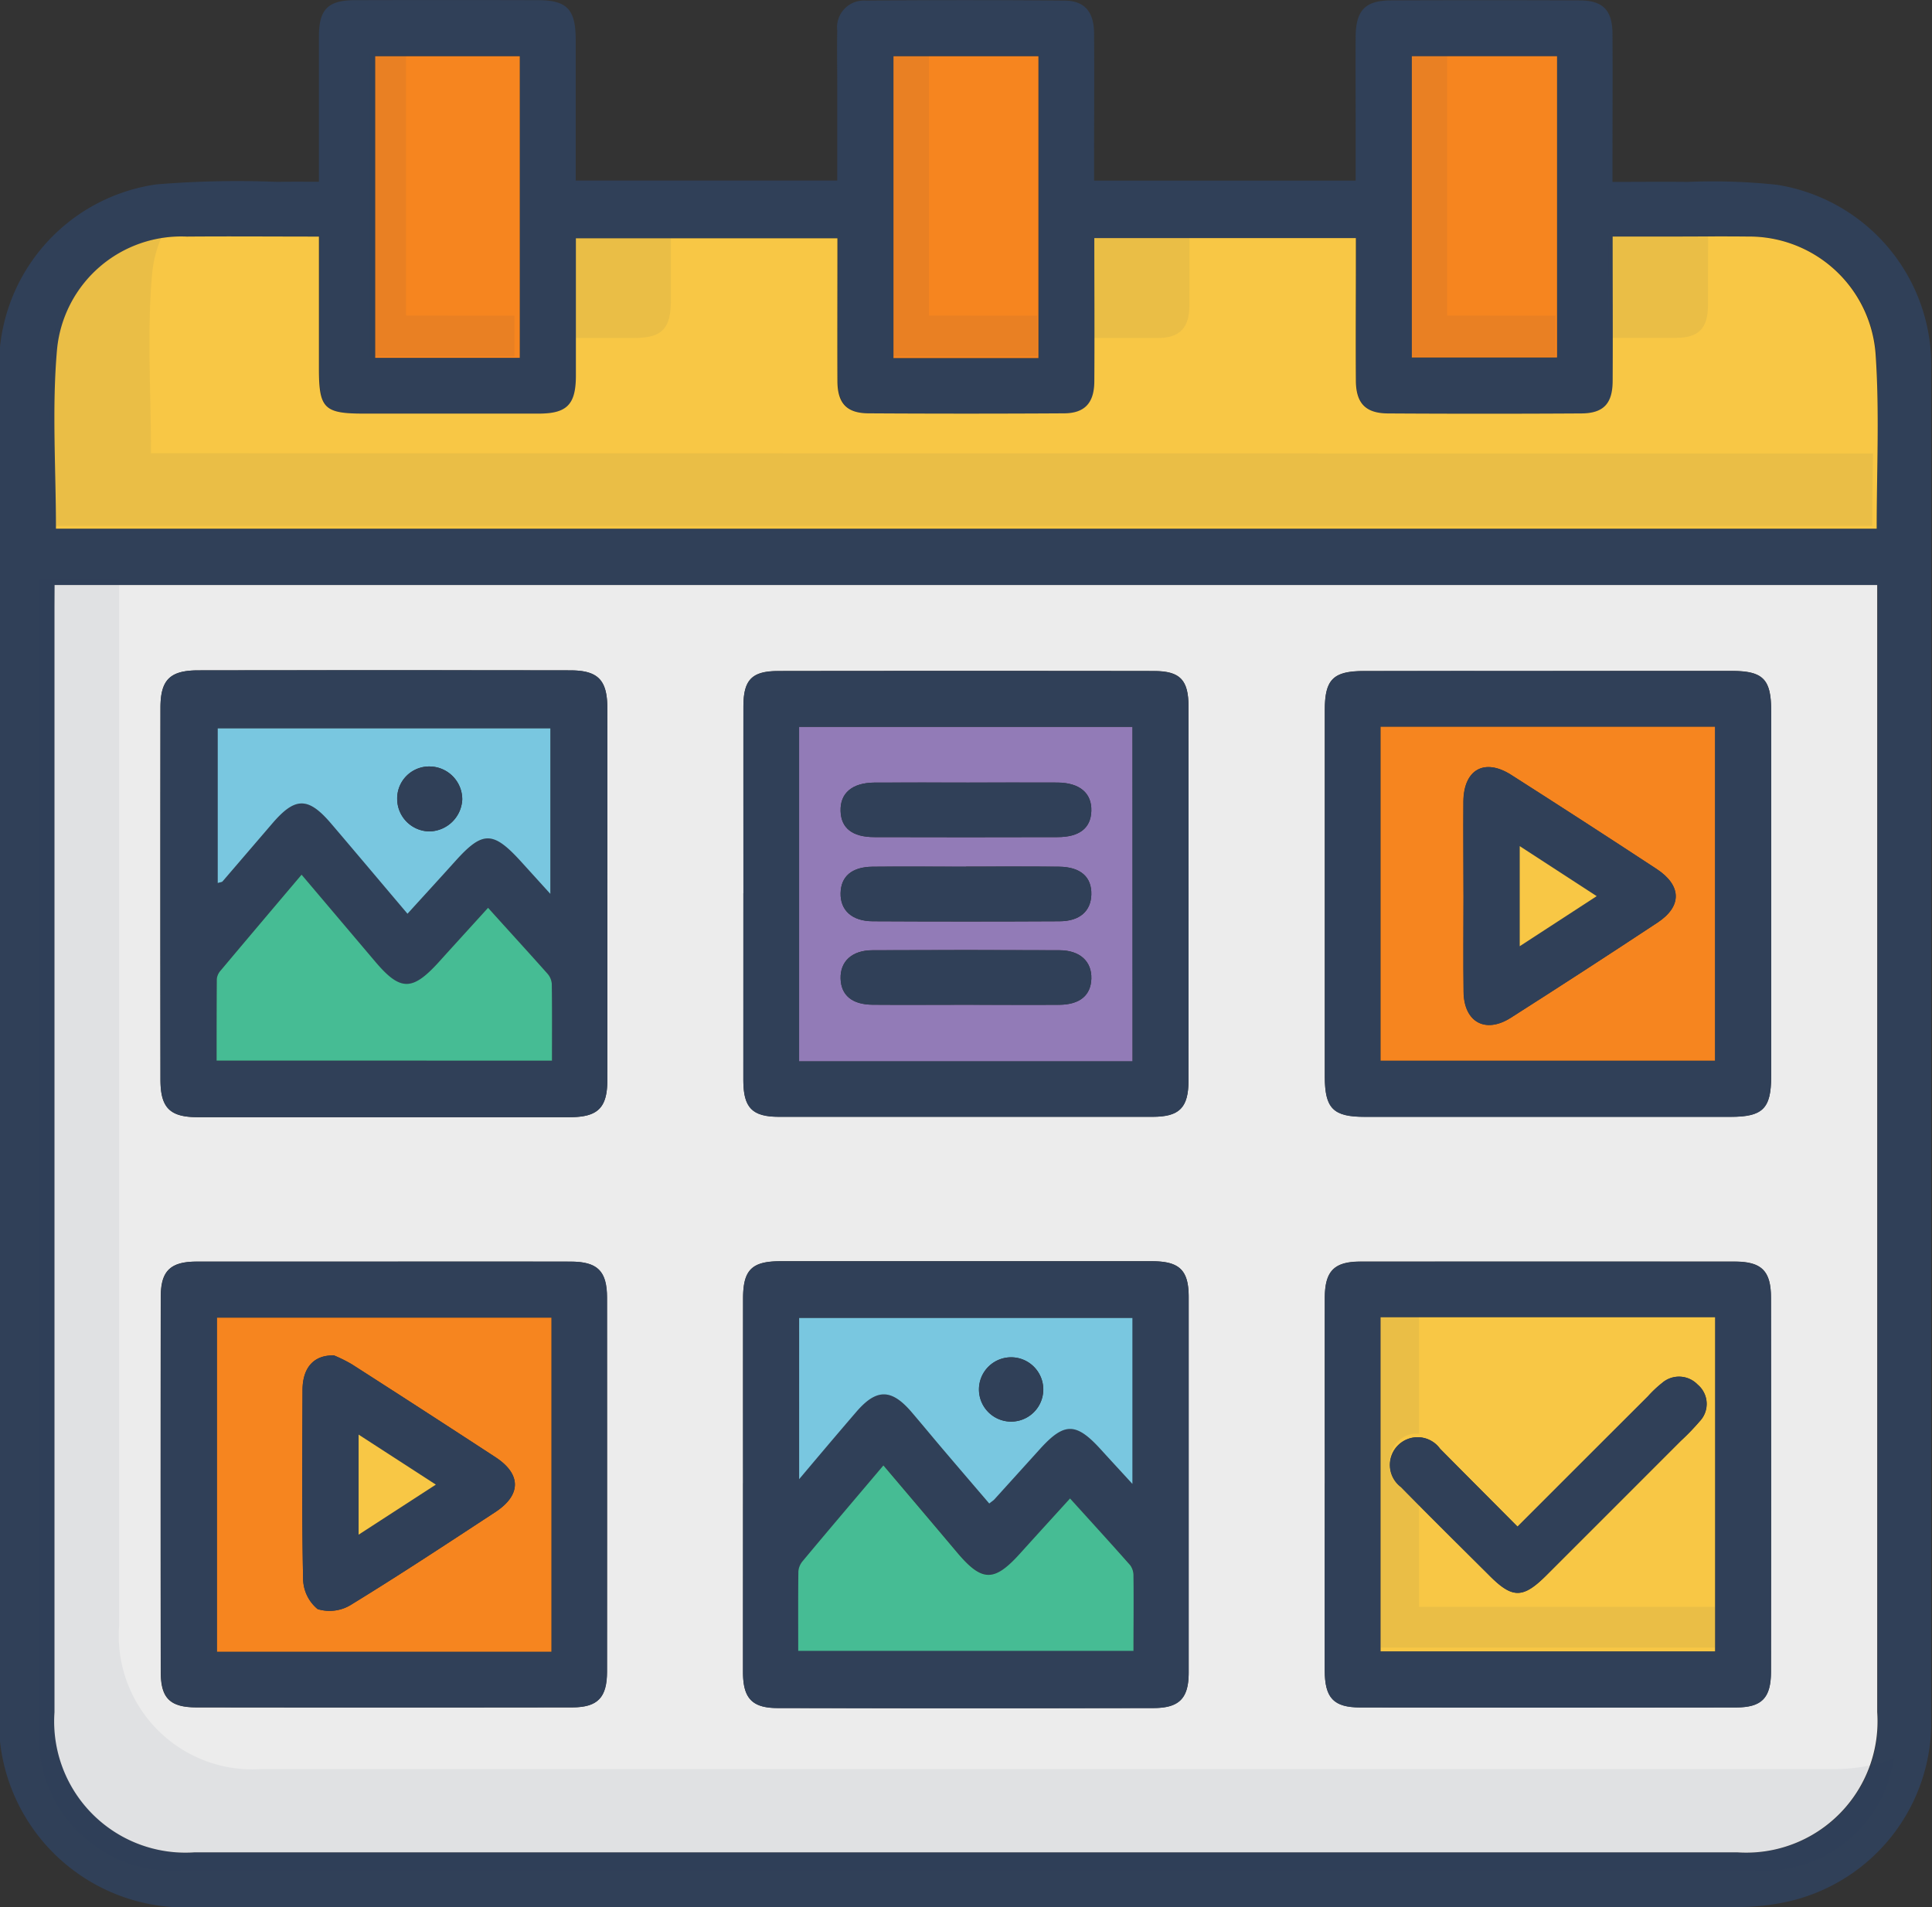
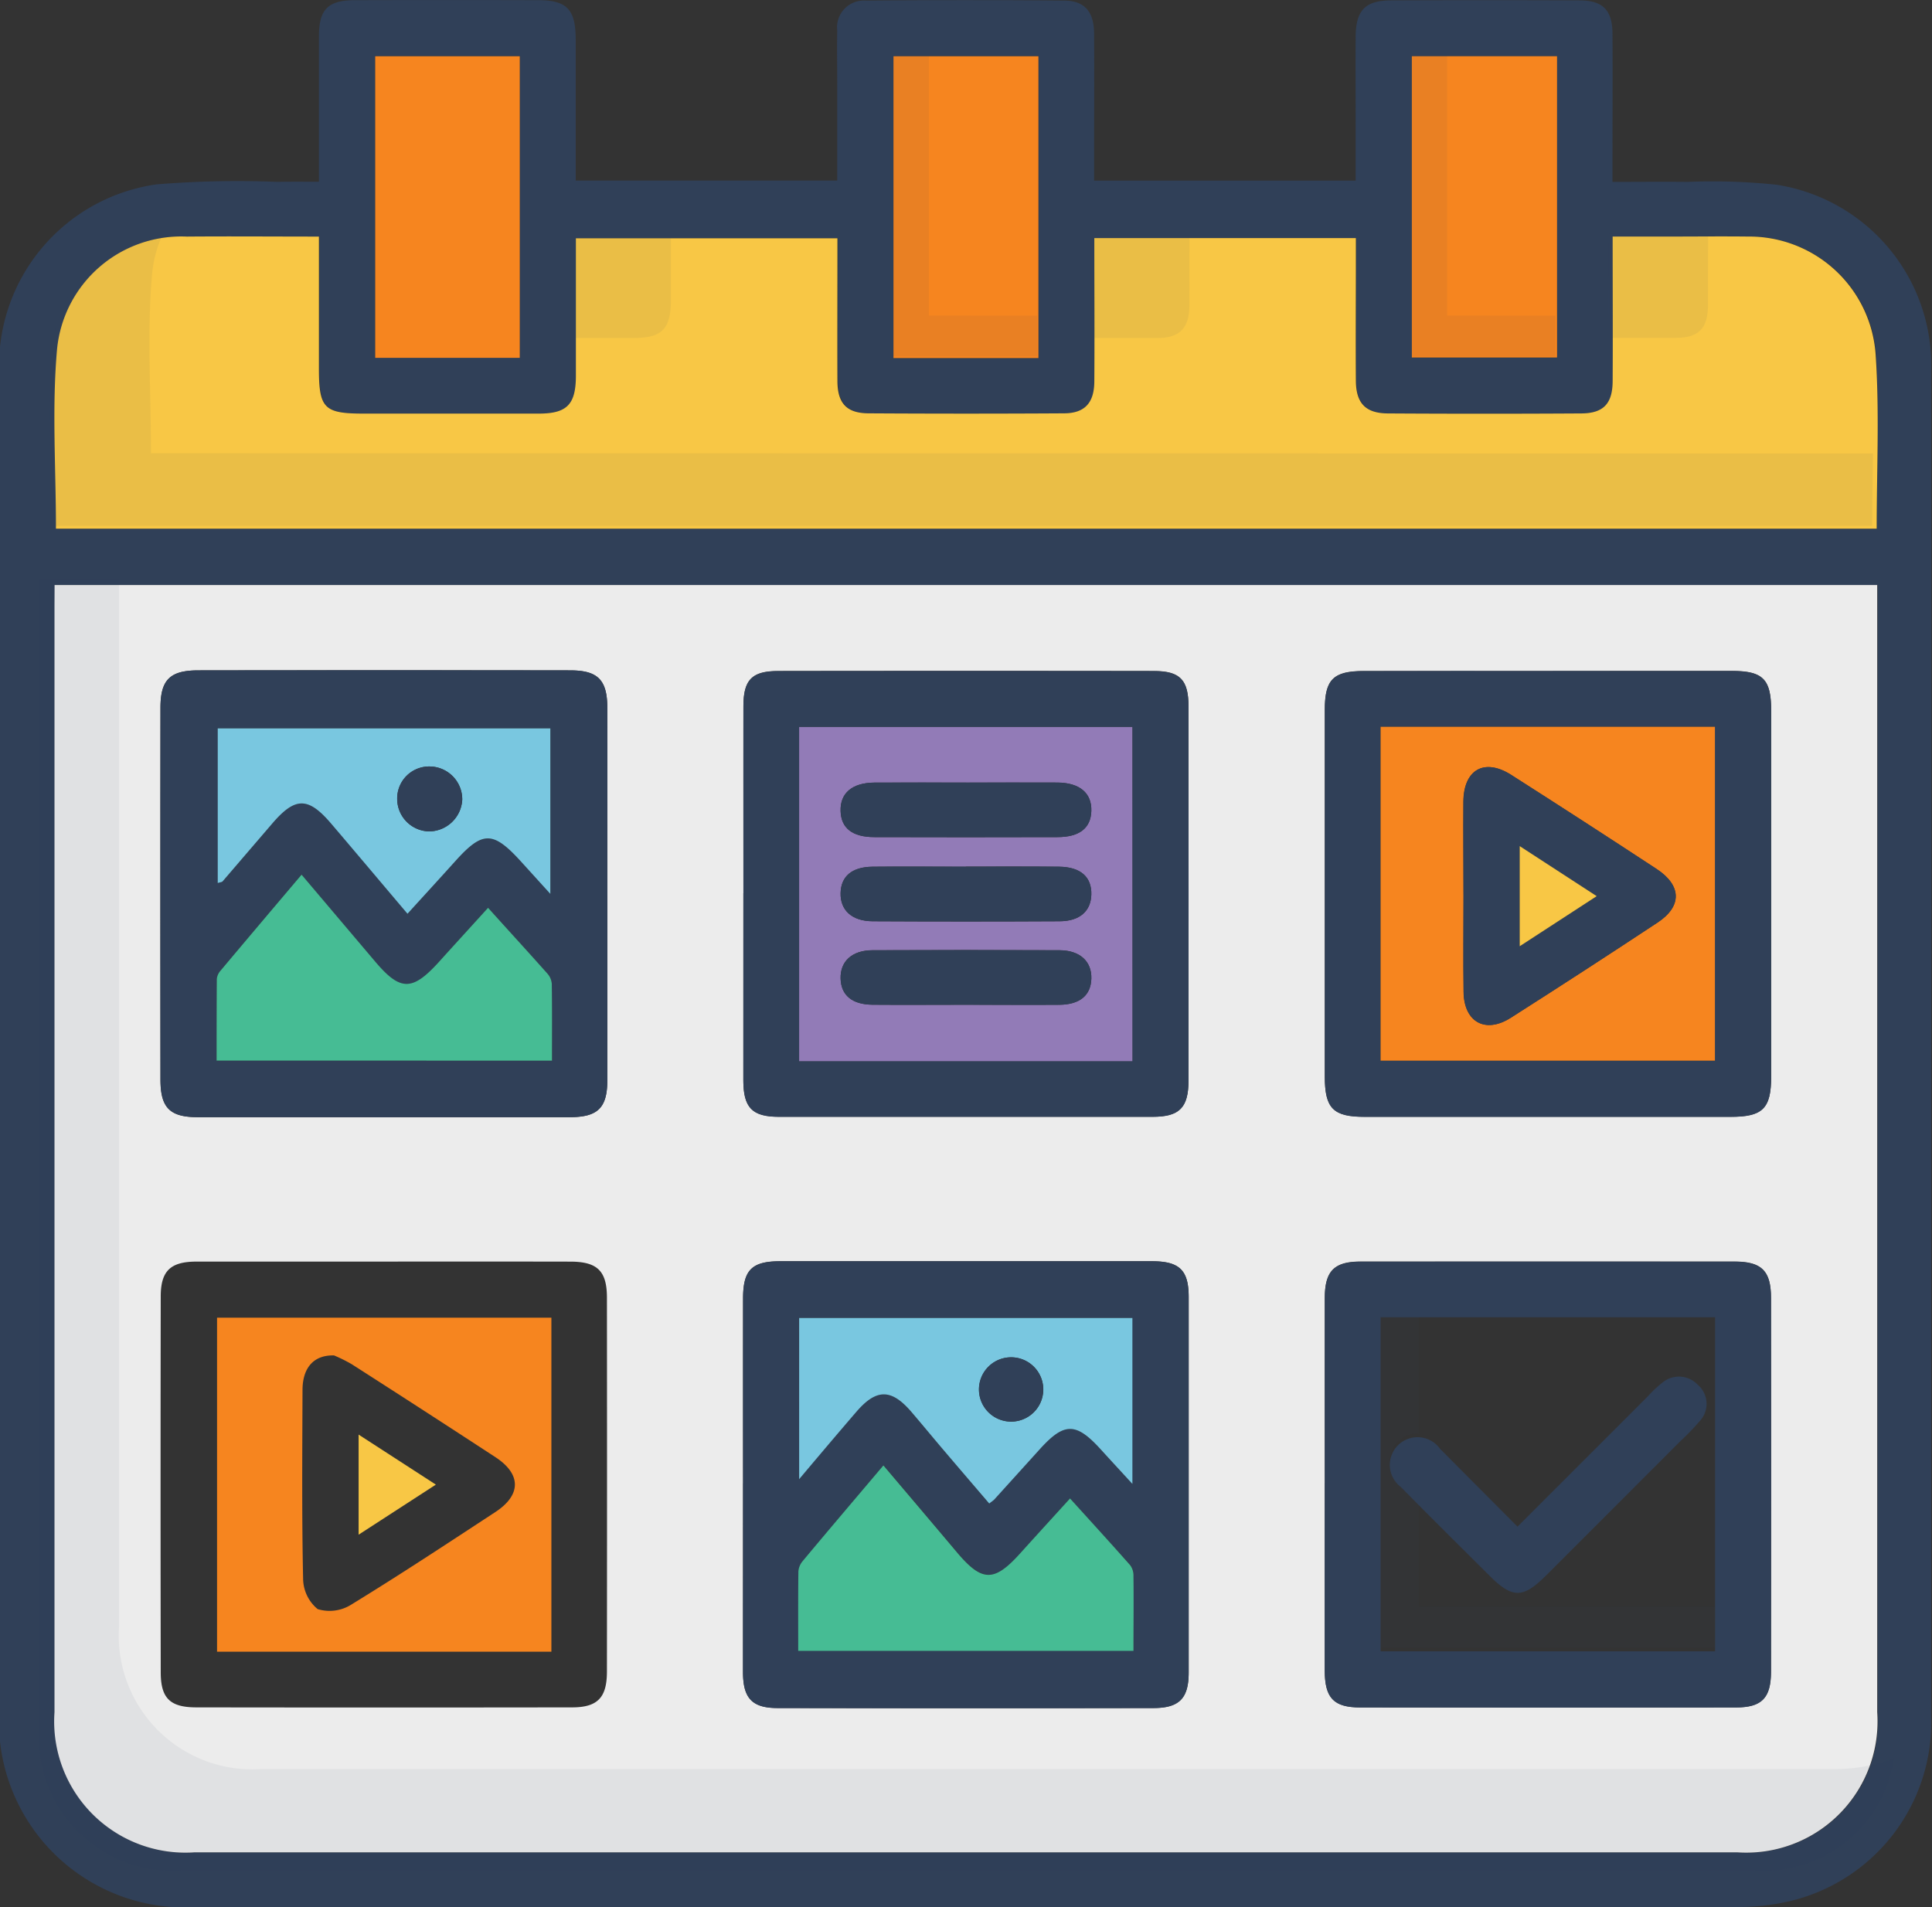
<svg xmlns="http://www.w3.org/2000/svg" width="59.246" height="58.492" viewBox="0 0 59.246 58.492">
  <rect x="0" y="0" width="59.246" height="58.492" fill="#333333" stroke="none" />
  <g id="Group_3415" data-name="Group 3415" transform="translate(-1952.561 -1262.213)">
    <path id="Path_5866" data-name="Path 5866" d="M1962.341,1267.787c0-1.55,0-3,0-4.453,0-.834.275-1.113,1.1-1.116q2.807-.008,5.614,0c.891,0,1.158.281,1.16,1.2,0,1.431,0,2.86,0,4.332h8.02v-2.926c0-.557-.011-1.114,0-1.672a.824.824,0,0,1,.876-.921q3.045-.028,6.091,0c.623.005.906.346.91,1.011.008,1.273,0,2.547,0,3.822v.688h8.021v-1.733c0-.9-.005-1.792,0-2.687.007-.8.293-1.1,1.068-1.107q2.9-.012,5.793,0c.721,0,1.011.3,1.015,1.023.008,1.273,0,2.547,0,3.822v.722c.805,0,1.556-.008,2.3,0a18.663,18.663,0,0,1,2.74.088,5.606,5.606,0,0,1,4.733,5.728q.012,10.928,0,21.857,0,9.7,0,19.409a5.635,5.635,0,0,1-4.388,5.659,7.013,7.013,0,0,1-1.6.168q-23.619.011-47.237.005a5.707,5.707,0,0,1-6.019-6.04q0-20.484,0-40.967a5.617,5.617,0,0,1,4.821-5.831,30.351,30.351,0,0,1,3.7-.077C1961.474,1267.783,1961.868,1267.787,1962.341,1267.787Zm-8.1,12.369v.647q0,16.962,0,33.923a4.025,4.025,0,0,0,4.3,4.3q23.65,0,47.3,0a4.025,4.025,0,0,0,4.3-4.3q0-16.962,0-33.923v-.645Zm55.874-1.729c0-1.824.089-3.6-.023-5.36a3.887,3.887,0,0,0-3.921-3.6c-.8-.013-1.593,0-2.389,0h-1.754c0,1.535.005,2.985,0,4.434,0,.7-.28.987-.975.992q-2.956.016-5.912,0c-.682,0-.98-.31-.986-.995-.012-1.254,0-2.508,0-3.762v-.62h-8.021c0,1.5.006,2.949,0,4.4,0,.656-.295.97-.937.974q-2.987.021-5.973,0c-.683,0-.963-.31-.968-1-.009-1.273,0-2.547,0-3.822v-.547h-8.02c0,1.443,0,2.835,0,4.228,0,.87-.273,1.146-1.139,1.149-1.791.005-3.582,0-5.375,0-1.208,0-1.365-.161-1.366-1.383v-4.046c-1.394,0-2.723-.009-4.051,0a3.828,3.828,0,0,0-3.979,3.45c-.161,1.811-.034,3.648-.034,5.508Zm-25.706-5.232v-9.261h-4.445v9.261Zm-15.906-.008v-9.253h-4.433v9.253Zm31.81-.011v-9.24h-4.453v9.24Z" transform="translate(0 0)" fill="#304058" />
    <path id="Path_5867" data-name="Path 5867" d="M1954.1,1278.716h55.892v.645q0,16.962,0,33.923a4.025,4.025,0,0,1-4.295,4.3q-23.65,0-47.3,0a4.025,4.025,0,0,1-4.3-4.3q0-16.961,0-33.923Zm16.949,9.51c0-1.911,0-3.822,0-5.733,0-.864-.282-1.159-1.138-1.16q-5.7-.008-11.406,0c-.867,0-1.158.289-1.159,1.145q-.006,5.7,0,11.406c0,.866.287,1.153,1.142,1.153q5.7,0,11.407,0c.863,0,1.153-.285,1.154-1.136C1971.054,1292.009,1971.051,1290.117,1971.051,1288.226Zm4.162,18.04c0,1.93,0,3.86,0,5.791,0,.8.279,1.1,1.062,1.1q5.762.012,11.523,0c.795,0,1.081-.3,1.082-1.086q0-5.76,0-11.523c0-.822-.284-1.093-1.125-1.094q-5.7,0-11.4,0c-.871,0-1.138.266-1.14,1.136Q1975.209,1303.43,1975.213,1306.266Zm24.718-24.914q-2.836,0-5.672,0c-.949,0-1.206.258-1.206,1.2q0,5.612,0,11.225c0,.989.253,1.246,1.223,1.247H2005.5c.983,0,1.238-.253,1.24-1.235q0-5.612,0-11.225c0-.962-.249-1.212-1.2-1.215Q2002.737,1281.349,1999.931,1281.352Zm-35.742,18.114c-1.91,0-3.821,0-5.732,0-.8,0-1.1.283-1.1,1.07q-.01,5.762,0,11.524c0,.8.286,1.077,1.09,1.078q5.762.008,11.524,0c.784,0,1.069-.3,1.069-1.1q.006-5.731,0-11.464c0-.821-.294-1.106-1.122-1.107Q1967.056,1299.462,1964.189,1299.466Zm28.863,6.8q0,2.866,0,5.731c0,.849.27,1.14,1.087,1.141q5.762.01,11.523,0c.793,0,1.073-.289,1.074-1.1q.008-5.731,0-11.463c0-.83-.29-1.11-1.119-1.111q-5.733,0-11.464,0c-.817,0-1.1.291-1.1,1.126Q1993.048,1303.43,1993.052,1306.266Zm-17.829-18.1q0,2.866,0,5.731c0,.846.269,1.125,1.089,1.126q5.731,0,11.462,0c.824,0,1.1-.281,1.1-1.119q0-5.731,0-11.462c0-.818-.258-1.089-1.06-1.09q-5.761-.008-11.521,0c-.809,0-1.065.268-1.068,1.083C1975.22,1284.349,1975.223,1286.259,1975.223,1288.17Z" transform="translate(0.135 1.44)" fill="#ececec" />
    <path id="Path_5868" data-name="Path 5868" d="M2008.694,1315.044q-24.1,0-48.2,0a4.1,4.1,0,0,1-4.377-4.38q0-16.056,0-32.115h-2.452v.66q0,17.284,0,34.567a4.1,4.1,0,0,0,4.377,4.38q24.1,0,48.2,0a4.039,4.039,0,0,0,4.3-3.442A5.045,5.045,0,0,1,2008.694,1315.044Z" transform="translate(0.096 1.426)" fill="#304058" opacity="0.06" />
    <path id="Path_5869" data-name="Path 5869" d="M2009.977,1277.845h-55.834c0-1.86-.128-3.7.034-5.508a3.828,3.828,0,0,1,3.979-3.45c1.329-.011,2.658,0,4.051,0v4.046c0,1.222.159,1.383,1.367,1.383,1.792,0,3.584,0,5.374,0,.866,0,1.135-.279,1.139-1.149,0-1.393,0-2.786,0-4.228h8.02v.547c0,1.274-.005,2.549,0,3.822,0,.695.285,1,.968,1q2.986.018,5.972,0c.643,0,.933-.318.938-.974.01-1.452,0-2.9,0-4.4h8.021v.62c0,1.254-.009,2.508,0,3.762.007.685.3.992.986.995q2.955.018,5.913,0c.695,0,.971-.3.975-.991.008-1.449,0-2.9,0-4.434h1.753c.8,0,1.593-.009,2.389,0a3.887,3.887,0,0,1,3.921,3.6C2010.066,1274.246,2009.977,1276.021,2009.977,1277.845Z" transform="translate(0.134 0.582)" fill="#f8c745" />
    <g id="Group_3414" data-name="Group 3414" transform="translate(1954.09 1269.374)" opacity="0.07">
      <path id="Path_5870" data-name="Path 5870" d="M1983.3,1272c.7,0,1.409,0,2.114,0,.642-.005.933-.32.937-.975,0-.724.005-1.449.005-2.18H1983.3C1983.3,1269.914,1983.3,1270.958,1983.3,1272Z" transform="translate(-1951.407 -1268.795)" fill="#304058" />
      <path id="Path_5871" data-name="Path 5871" d="M1997.927,1272c.692,0,1.384,0,2.076,0s.972-.295.975-.991c0-.733.005-1.466.005-2.21-.435,0-.869,0-1.3,0h-1.754C1997.927,1269.9,1997.929,1270.956,1997.927,1272Z" transform="translate(-1950.131 -1268.799)" fill="#304058" />
      <path id="Path_5872" data-name="Path 5872" d="M1968.676,1272c.638,0,1.276,0,1.915,0,.865,0,1.135-.278,1.138-1.148,0-.668,0-1.335,0-2.008h-3.054C1968.676,1269.92,1968.677,1270.964,1968.676,1272Z" transform="translate(-1952.684 -1268.795)" fill="#304058" />
      <path id="Path_5873" data-name="Path 5873" d="M1957.069,1275.535c0-1.859-.127-3.7.034-5.507a3.716,3.716,0,0,1,.311-1.175,3.755,3.755,0,0,0-3.365,3.4c-.16,1.811-.034,3.648-.034,5.508h55.836c0-.748.014-1.486.024-2.221Z" transform="translate(-1953.967 -1268.794)" fill="#304058" />
    </g>
    <path id="Path_5874" data-name="Path 5874" d="M1982.206,1273.057h-4.445V1263.8h4.445Z" transform="translate(2.199 0.138)" fill="#f6851f" />
    <path id="Path_5875" data-name="Path 5875" d="M1967.576,1273.05h-4.433V1263.8h4.433Z" transform="translate(0.924 0.138)" fill="#f6851f" />
-     <path id="Path_5876" data-name="Path 5876" d="M1964.1,1271.757v-8h-1.11v9.252h4.433v-1.249Z" transform="translate(0.911 0.134)" fill="#304058" opacity="0.07" />
    <path id="Path_5877" data-name="Path 5877" d="M1978.849,1271.757v-8h-1.11v9.252h4.433v-1.249Z" transform="translate(2.197 0.134)" fill="#304058" opacity="0.07" />
    <path id="Path_5878" data-name="Path 5878" d="M1996.834,1273.039h-4.453v-9.24h4.453Z" transform="translate(3.475 0.138)" fill="#f6851f" />
    <path id="Path_5879" data-name="Path 5879" d="M1970.791,1288.017c0,1.891,0,3.782,0,5.673,0,.851-.292,1.136-1.154,1.136q-5.7.005-11.407,0c-.854,0-1.142-.288-1.142-1.153q-.006-5.7,0-11.405c0-.856.292-1.144,1.159-1.145q5.7-.007,11.406,0c.856,0,1.137.3,1.138,1.16C1970.794,1284.195,1970.791,1286.105,1970.791,1288.017Zm-11.983,5.074h10.286c0-.814.005-1.585-.007-2.356a.532.532,0,0,0-.135-.315c-.59-.664-1.19-1.321-1.819-2.017-.53.583-1.023,1.123-1.514,1.666-.81.9-1.175.9-1.941-.008-.745-.878-1.489-1.757-2.265-2.674-.845,1-1.666,1.967-2.481,2.939a.456.456,0,0,0-.12.263C1958.8,1291.417,1958.808,1292.244,1958.808,1293.091Zm5.854-4.5c.518-.57,1-1.095,1.478-1.624.832-.922,1.148-.921,2,.013l.907,1V1282.9h-10.2v4.742c.081-.026.128-.026.148-.049q.76-.881,1.516-1.766c.711-.828,1.11-.83,1.82,0C1963.1,1286.734,1963.863,1287.644,1964.662,1288.588Z" transform="translate(0.395 1.65)" fill="#304058" />
    <path id="Path_5880" data-name="Path 5880" d="M1973.519,1304.6q0-2.836,0-5.672c0-.87.27-1.135,1.14-1.136q5.7,0,11.4,0c.84,0,1.123.272,1.124,1.094q0,5.762,0,11.523c0,.789-.287,1.085-1.082,1.086q-5.76.011-11.523,0c-.783,0-1.06-.3-1.062-1.1C1973.516,1308.461,1973.519,1306.531,1973.519,1304.6Zm10.025.463c-.533.587-1.028,1.131-1.52,1.678-.8.892-1.173.885-1.947-.035-.738-.878-1.481-1.751-2.25-2.66-.859,1.015-1.668,1.969-2.471,2.929a.564.564,0,0,0-.136.316c-.011.809-.005,1.619-.005,2.443h10.28c0-.793,0-1.545,0-2.3a.534.534,0,0,0-.1-.327C1984.787,1306.431,1984.173,1305.758,1983.545,1305.065Zm-8.309-.589c.648-.766,1.2-1.422,1.755-2.069.616-.718,1.076-.71,1.7.022.323.378.638.762.961,1.141.469.552.944,1.1,1.412,1.652.091-.073.127-.094.153-.122q.7-.773,1.4-1.547c.749-.83,1.109-.827,1.875.018.3.33.6.656.962,1.049v-5.089h-10.22Z" transform="translate(1.829 3.105)" fill="#304058" />
    <path id="Path_5881" data-name="Path 5881" d="M1996.8,1281.141q2.806,0,5.613,0c.948,0,1.2.252,1.2,1.215q0,5.612,0,11.225c0,.982-.257,1.234-1.24,1.235H1991.15c-.971,0-1.223-.258-1.223-1.247q0-5.614,0-11.225c0-.945.257-1.2,1.206-1.2Q1993.969,1281.137,1996.8,1281.141Zm-5.169,11.95h10.252v-10.239h-10.252Z" transform="translate(3.261 1.652)" fill="#304058" />
-     <path id="Path_5882" data-name="Path 5882" d="M1963.929,1297.8q2.867,0,5.732,0c.828,0,1.121.286,1.122,1.107q0,5.733,0,11.464c0,.8-.285,1.1-1.069,1.1q-5.762.01-11.524,0c-.8,0-1.089-.281-1.09-1.077q-.01-5.762,0-11.524c0-.787.3-1.068,1.1-1.07C1960.108,1297.8,1962.018,1297.8,1963.929,1297.8Zm5.146,1.72h-10.253v10.243h10.253Z" transform="translate(0.395 3.106)" fill="#304058" />
    <path id="Path_5883" data-name="Path 5883" d="M1989.926,1304.6q0-2.836,0-5.672c0-.835.285-1.125,1.1-1.126q5.733-.005,11.464,0c.829,0,1.118.281,1.119,1.111q.008,5.731,0,11.463c0,.808-.281,1.1-1.074,1.1q-5.762.01-11.523,0c-.818,0-1.086-.292-1.088-1.141Q1989.921,1307.466,1989.926,1304.6Zm1.712-5.093v10.246h10.256v-10.246Z" transform="translate(3.261 3.106)" fill="#304058" />
    <path id="Path_5884" data-name="Path 5884" d="M1973.528,1287.958c0-1.91,0-3.821,0-5.731,0-.814.259-1.082,1.068-1.083q5.76-.008,11.521,0c.8,0,1.06.273,1.06,1.09q.005,5.731,0,11.462c0,.838-.274,1.118-1.1,1.119q-5.73,0-11.462,0c-.821,0-1.088-.281-1.089-1.126Q1973.524,1290.824,1973.528,1287.958Zm11.928,5.147v-10.248H1975.24v10.248Z" transform="translate(1.83 1.652)" fill="#304058" />
    <path id="Path_5885" data-name="Path 5885" d="M1958.67,1292.588c0-.847,0-1.674.006-2.5a.457.457,0,0,1,.119-.263c.816-.972,1.636-1.941,2.481-2.939l2.265,2.674c.765.9,1.13.9,1.941.008.49-.543.984-1.083,1.513-1.666.63.7,1.229,1.353,1.819,2.017a.534.534,0,0,1,.135.315c.012.771.006,1.542.006,2.356Z" transform="translate(0.533 2.153)" fill="#46bc94" />
    <path id="Path_5886" data-name="Path 5886" d="M1964.521,1288.445c-.8-.944-1.564-1.854-2.335-2.758-.71-.834-1.109-.833-1.82,0q-.758.883-1.516,1.766c-.02.023-.066.023-.148.049v-4.742h10.2v5.076l-.907-1c-.852-.934-1.169-.935-2-.013C1965.521,1287.35,1965.039,1287.875,1964.521,1288.445Zm.667-2.526a1.027,1.027,0,0,0,1.013-.975,1.009,1.009,0,0,0-.964-1.015.981.981,0,0,0-1.031,1A1,1,0,0,0,1965.187,1285.919Z" transform="translate(0.536 1.793)" fill="#79c7e0" />
    <path id="Path_5887" data-name="Path 5887" d="M1983.409,1304.563c.628.694,1.243,1.366,1.846,2.048a.533.533,0,0,1,.1.327c.009.751,0,1.5,0,2.3h-10.281c0-.824-.005-1.634.005-2.443a.564.564,0,0,1,.136-.316c.8-.96,1.613-1.914,2.471-2.929.77.909,1.512,1.782,2.25,2.659.774.92,1.144.927,1.947.035C1982.38,1305.693,1982.876,1305.15,1983.409,1304.563Z" transform="translate(1.965 3.607)" fill="#46bc94" />
    <path id="Path_5888" data-name="Path 5888" d="M1975.1,1304.336v-4.944h10.22v5.089c-.361-.394-.663-.72-.962-1.049-.765-.845-1.125-.848-1.875-.019q-.7.774-1.4,1.547c-.026.028-.062.049-.153.122-.469-.548-.943-1.1-1.412-1.652-.323-.38-.638-.763-.961-1.141-.622-.732-1.082-.739-1.7-.022C1976.3,1302.914,1975.746,1303.569,1975.1,1304.336Zm6.508-3.738a.986.986,0,1,0-.012,1.972.986.986,0,1,0,.012-1.972Z" transform="translate(1.967 3.244)" fill="#79c7e0" />
    <path id="Path_5889" data-name="Path 5889" d="M1991.5,1292.954v-10.239h10.252v10.239Zm2.543-5.09c0,.995-.011,1.99,0,2.984.014.923.667,1.287,1.445.793q2.265-1.44,4.5-2.92c.76-.5.746-1.138-.029-1.647q-2.219-1.455-4.458-2.885c-.817-.52-1.45-.165-1.464.809C1994.032,1285.953,1994.042,1286.908,1994.042,1287.863Z" transform="translate(3.398 1.789)" fill="#f6851f" />
    <path id="Path_5890" data-name="Path 5890" d="M1968.936,1299.383v10.243h-10.253v-10.243Zm-6.666,1.157c-.625-.017-.964.381-.966,1.057-.007,1.931-.023,3.862.018,5.791a1.226,1.226,0,0,0,.446.932,1.248,1.248,0,0,0,1.03-.137c1.492-.914,2.953-1.879,4.417-2.838.8-.524.8-1.162.01-1.681q-2.2-1.438-4.409-2.853A4.536,4.536,0,0,0,1962.27,1300.54Z" transform="translate(0.534 3.244)" fill="#f6851f" />
-     <path id="Path_5891" data-name="Path 5891" d="M1991.5,1299.371h10.256v10.246H1991.5Zm4.2,6.422c-.809-.815-1.593-1.6-2.374-2.389a.849.849,0,1,0-1.2,1.174c.906.923,1.827,1.833,2.743,2.745.678.674,1,.67,1.7-.021q2.069-2.068,4.137-4.138a7.293,7.293,0,0,0,.579-.6.772.772,0,0,0-.06-1.127.791.791,0,0,0-1.088-.052,3.5,3.5,0,0,0-.434.409C1998.377,1303.113,1997.056,1304.435,1995.7,1305.792Z" transform="translate(3.398 3.243)" fill="#f8c745" />
    <path id="Path_5892" data-name="Path 5892" d="M1992.679,1308.262v-3.237c-.184-.185-.371-.367-.553-.554a.849.849,0,0,1,.078-1.414.779.779,0,0,1,.475-.105v-3.688h-1.18v10.247h10.255v-1.249Z" transform="translate(3.398 3.233)" fill="#304058" opacity="0.07" />
    <path id="Path_5893" data-name="Path 5893" d="M1985.319,1292.968H1975.1V1282.72h10.217Zm-5.043-8.543c-.956,0-1.912-.005-2.866,0-.685.005-1.056.324-1.039.872.015.525.36.8,1.037.8q2.806.008,5.613,0c.676,0,1.023-.278,1.039-.8.018-.547-.355-.868-1.038-.873C1982.107,1284.419,1981.191,1284.425,1980.276,1284.425Zm-.066,2.58c-.956,0-1.91-.01-2.865,0-.632.009-.962.3-.974.807-.013.526.347.863.986.866q2.864.015,5.73,0c.619,0,.96-.313.973-.818.014-.536-.325-.846-.985-.855C1982.12,1286.995,1981.164,1287,1980.21,1287Zm.006,4.234c.954,0,1.91.006,2.866,0,.627-.006.963-.29.979-.8.016-.527-.347-.87-.978-.873q-2.866-.013-5.732,0c-.633,0-.995.344-.979.871.015.51.351.795.978.8C1978.3,1291.245,1979.26,1291.239,1980.215,1291.239Z" transform="translate(1.967 1.79)" fill="#927bb7" />
    <path id="Path_5894" data-name="Path 5894" d="M1964.745,1285.825a1,1,0,0,1-.983-.995.981.981,0,0,1,1.031-.995,1.008,1.008,0,0,1,.964,1.014A1.027,1.027,0,0,1,1964.745,1285.825Z" transform="translate(0.978 1.887)" fill="#304058" />
    <path id="Path_5895" data-name="Path 5895" d="M1981.162,1300.5a.986.986,0,1,1-.012,1.972.986.986,0,1,1,.012-1.972Z" transform="translate(2.41 3.341)" fill="#304058" />
    <path id="Path_5896" data-name="Path 5896" d="M1993.838,1287.764c0-.956-.01-1.911,0-2.866.013-.974.647-1.328,1.463-.809q2.239,1.427,4.458,2.885c.775.509.789,1.146.029,1.647q-2.24,1.477-4.5,2.92c-.779.495-1.431.131-1.445-.792C1993.827,1289.754,1993.838,1288.759,1993.838,1287.764Zm1.723,1.581,2.361-1.535-2.361-1.535Z" transform="translate(3.602 1.888)" fill="#304058" />
-     <path id="Path_5897" data-name="Path 5897" d="M1962.061,1300.447a4.528,4.528,0,0,1,.545.271q2.21,1.419,4.409,2.853c.792.519.79,1.157-.01,1.681-1.464.959-2.925,1.923-4.417,2.838a1.248,1.248,0,0,1-1.03.137,1.226,1.226,0,0,1-.446-.932c-.04-1.929-.025-3.86-.017-5.791C1961.1,1300.828,1961.435,1300.43,1962.061,1300.447Zm.754,5.5,2.369-1.536-2.369-1.534Z" transform="translate(0.744 3.337)" fill="#304058" />
    <path id="Path_5898" data-name="Path 5898" d="M1995.675,1305.646c1.358-1.357,2.679-2.679,4-4a3.512,3.512,0,0,1,.434-.409.791.791,0,0,1,1.088.052.772.772,0,0,1,.06,1.127,7.371,7.371,0,0,1-.579.6q-2.068,2.07-4.137,4.138c-.693.691-1.019.695-1.7.021-.917-.913-1.837-1.822-2.743-2.745a.849.849,0,1,1,1.2-1.174C1994.082,1304.047,1994.866,1304.832,1995.675,1305.646Z" transform="translate(3.421 3.389)" fill="#304058" />
    <path id="Path_5899" data-name="Path 5899" d="M1980.174,1284.288c.916,0,1.831-.005,2.747,0,.683.005,1.056.326,1.038.873-.016.523-.363.8-1.039.8q-2.807.008-5.613,0c-.677,0-1.022-.277-1.037-.8-.017-.548.353-.867,1.038-.872C1978.263,1284.283,1979.218,1284.288,1980.174,1284.288Z" transform="translate(2.069 1.926)" fill="#304058" />
    <path id="Path_5900" data-name="Path 5900" d="M1980.109,1286.661c.954,0,1.91-.01,2.865,0,.66.009,1,.319.985.855-.013.505-.354.814-.973.819q-2.865.015-5.73,0c-.639,0-1-.34-.986-.866.012-.508.343-.8.974-.807C1978.2,1286.651,1979.152,1286.661,1980.109,1286.661Z" transform="translate(2.069 2.133)" fill="#304058" />
    <path id="Path_5901" data-name="Path 5901" d="M1980.113,1290.69c-.956,0-1.911.007-2.866,0-.627-.007-.963-.292-.978-.8-.015-.527.347-.868.979-.871q2.866-.013,5.732,0c.632,0,.995.346.979.873-.016.509-.353.794-.979.8C1982.024,1290.7,1981.068,1290.69,1980.113,1290.69Z" transform="translate(2.069 2.339)" fill="#304058" />
    <path id="Path_5902" data-name="Path 5902" d="M1995.423,1289.151v-3.071l2.361,1.535Z" transform="translate(3.741 2.083)" fill="#f8c745" />
    <path id="Path_5903" data-name="Path 5903" d="M1962.675,1305.75v-3.07l2.369,1.534Z" transform="translate(0.883 3.532)" fill="#f8c745" />
    <path id="Path_5904" data-name="Path 5904" d="M1993.466,1271.757v-8h-1.11v9.252h4.433v-1.249Z" transform="translate(3.473 0.134)" fill="#304058" opacity="0.07" />
  </g>
</svg>